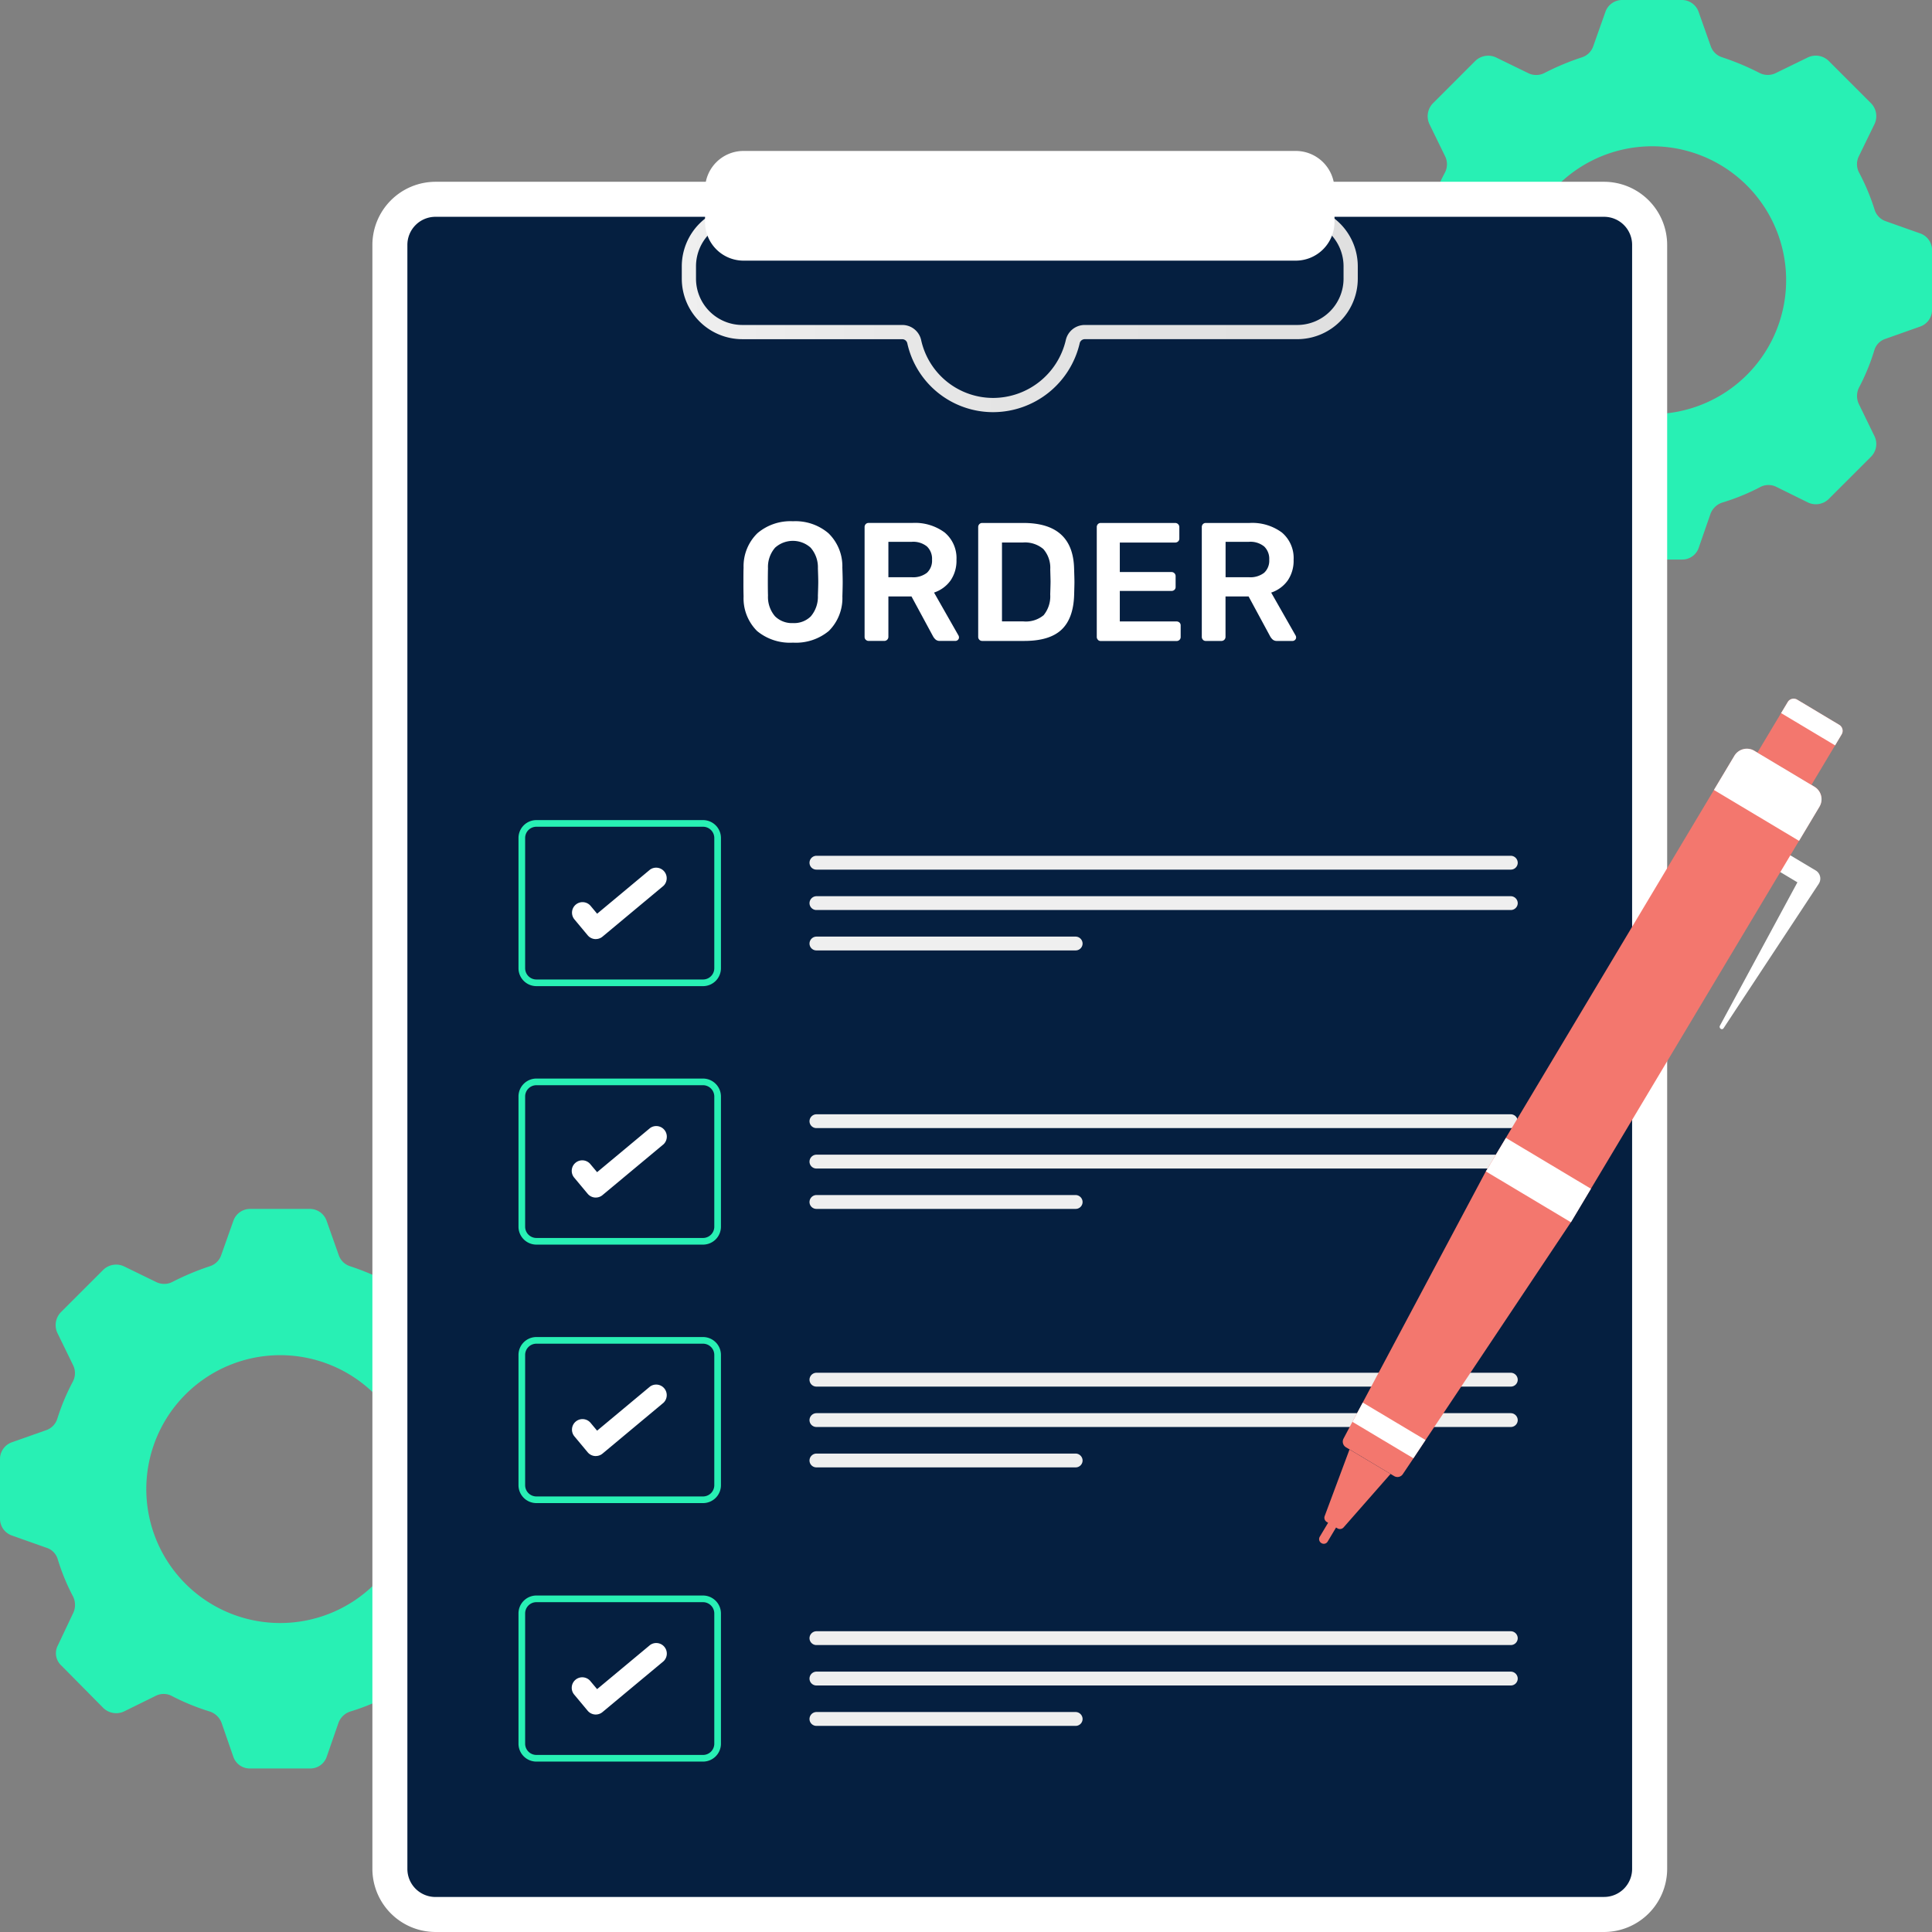
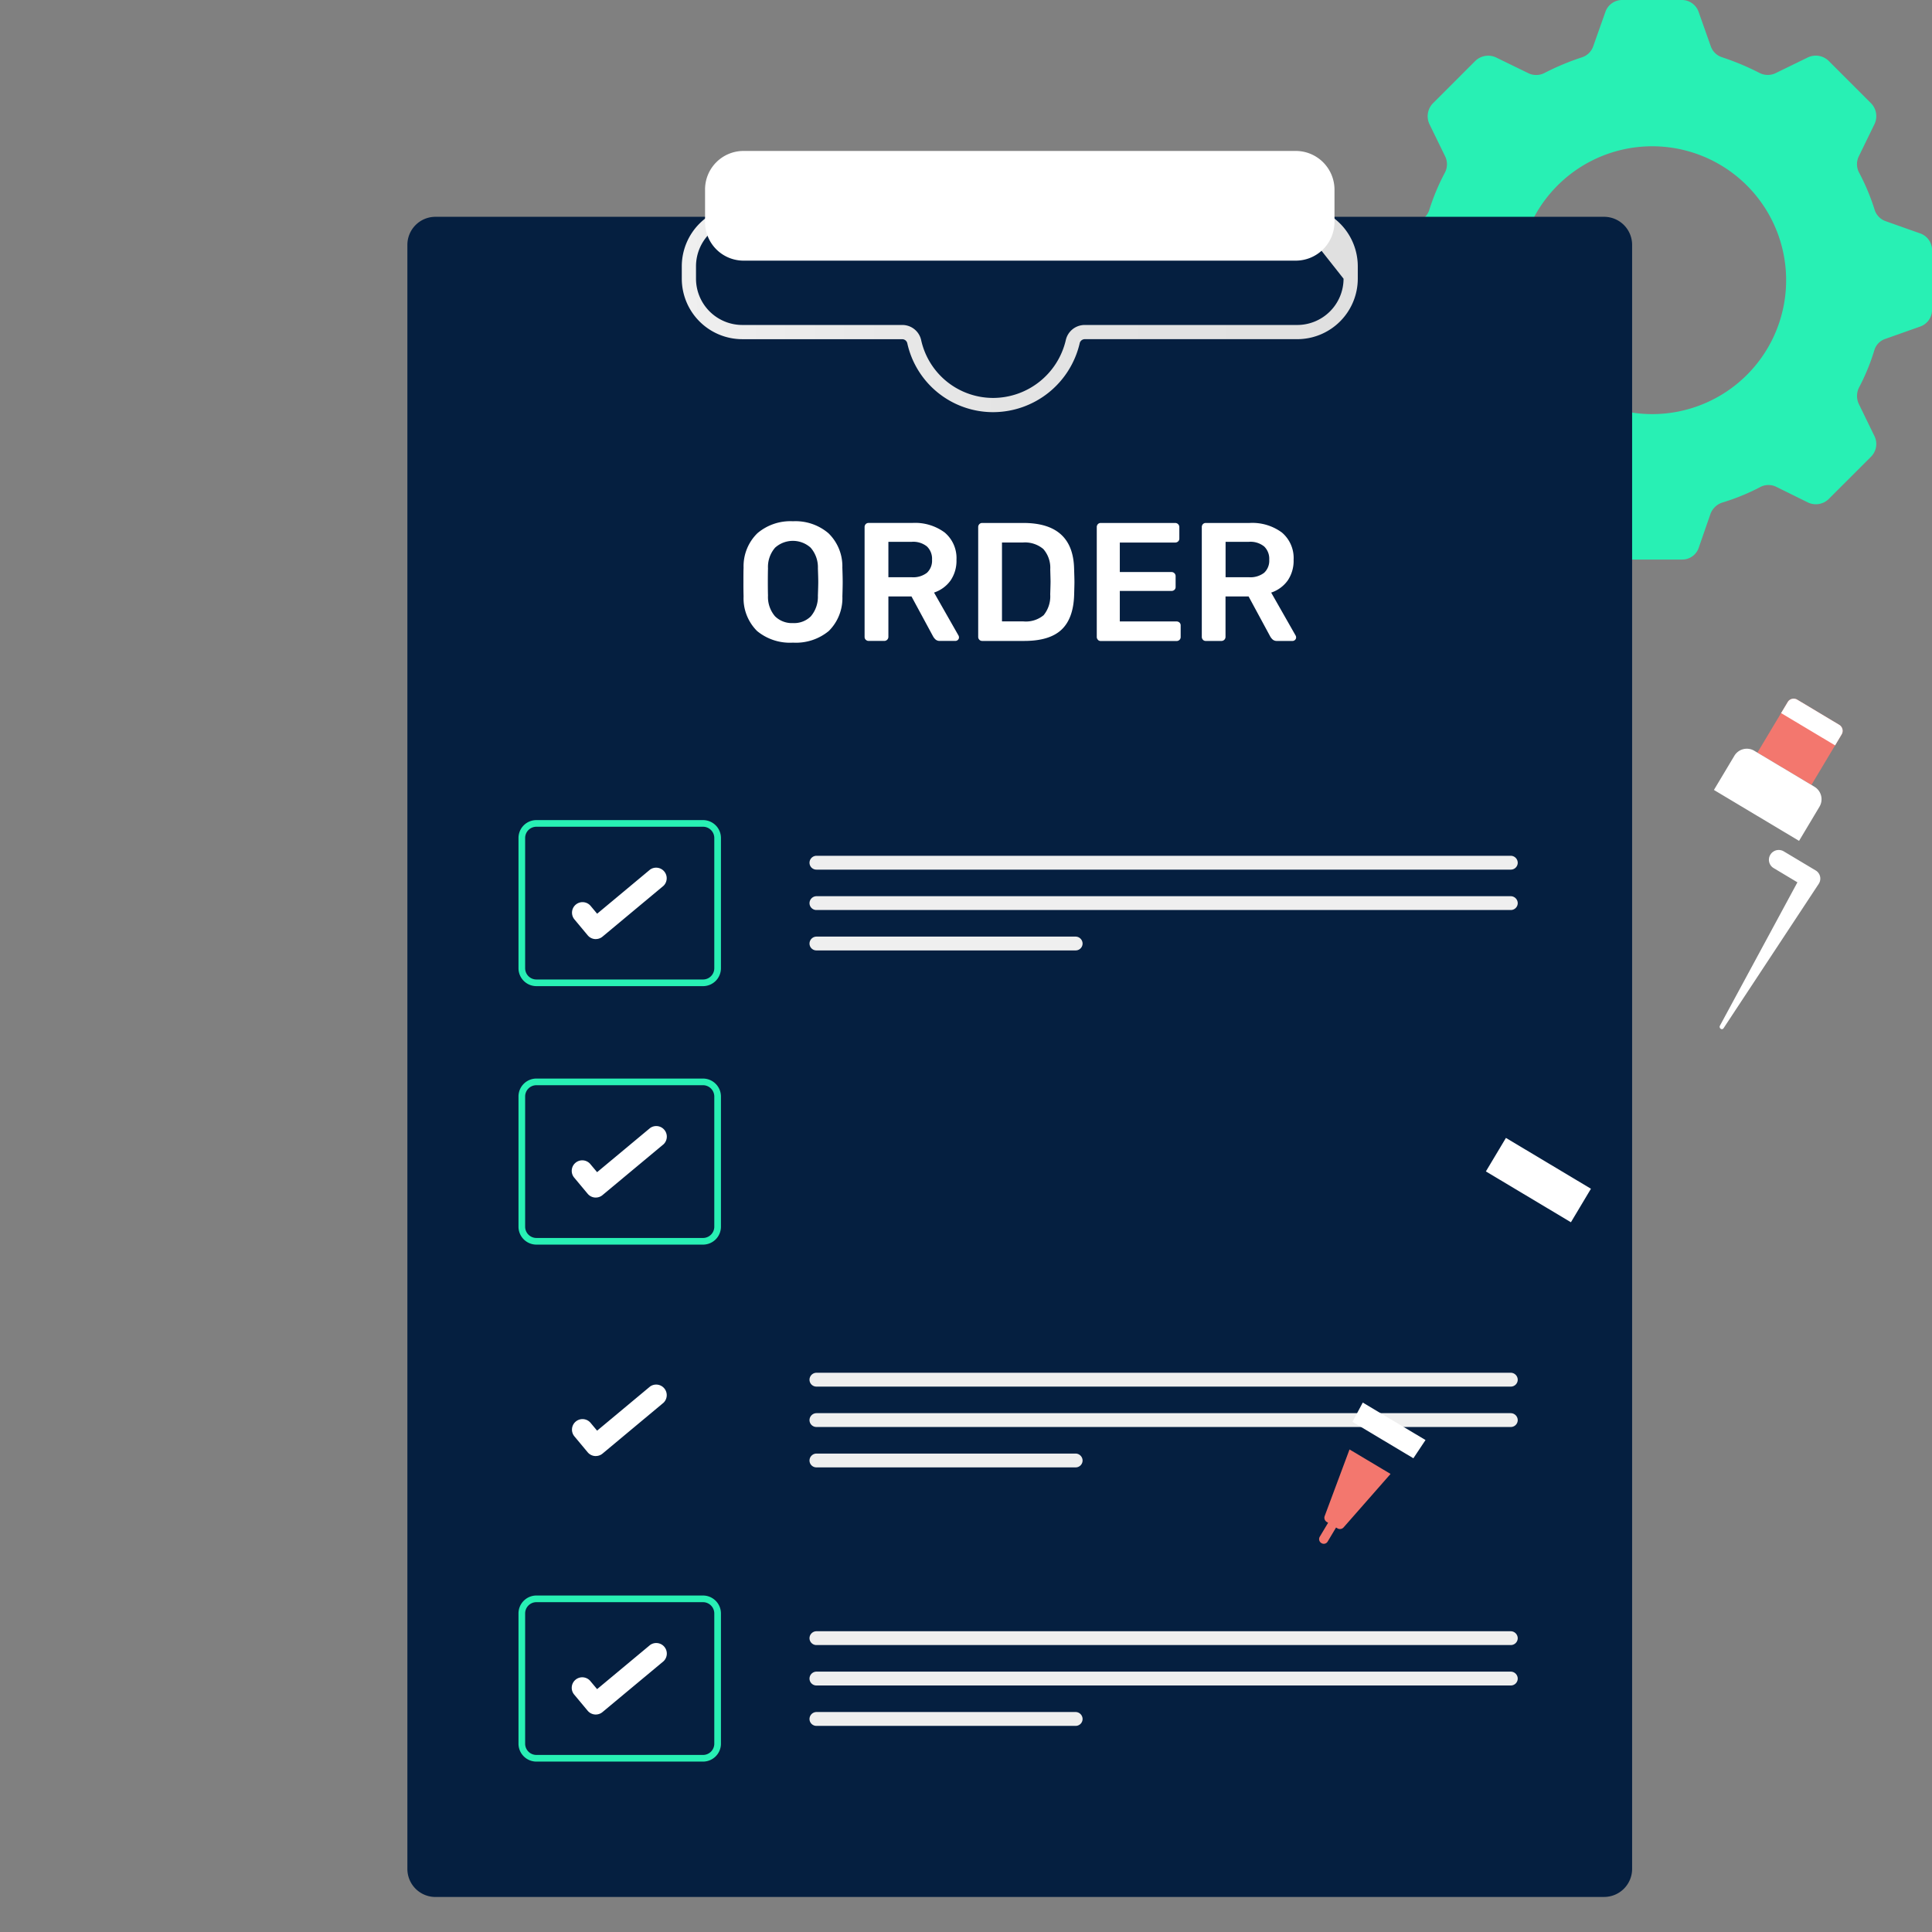
<svg xmlns="http://www.w3.org/2000/svg" width="290.311" height="290.311" viewBox="0 0 290.311 290.311">
  <rect x="0" y="0" width="290.311" height="290.311" fill="#808080" stroke="none" />
  <defs>
    <linearGradient id="linear-gradient" y1="0.5" x2="1" y2="0.5" gradientUnits="objectBoundingBox">
      <stop offset="0" stop-color="#efefef" />
      <stop offset="0.48" stop-color="#e4e4e4" />
      <stop offset="1" stop-color="#e0e0e0" />
    </linearGradient>
  </defs>
  <g id="order-management" transform="translate(-2 -2)">
    <path id="Path_913" data-name="Path 913" d="M129.767,37.055l-5.158-1.828a2.649,2.649,0,0,1-1.633-1.7,32.783,32.783,0,0,0-2.35-5.616,2.7,2.7,0,0,1-.063-2.35l2.413-4.958a2.785,2.785,0,0,0-.522-3.071l-6.4-6.4a2.785,2.785,0,0,0-3.066-.526l-4.962,2.418a2.722,2.722,0,0,1-2.35-.063,39.045,39.045,0,0,0-5.616-2.354,2.645,2.645,0,0,1-1.7-1.633L96.54,3.828A2.667,2.667,0,0,0,93.995,2H85.05a2.663,2.663,0,0,0-2.545,1.828L80.677,8.986a2.64,2.64,0,0,1-1.7,1.633,38.19,38.19,0,0,0-5.616,2.35,2.717,2.717,0,0,1-2.35.064l-4.962-2.418a2.785,2.785,0,0,0-3.066.526l-6.4,6.4a2.79,2.79,0,0,0-.526,3.071l2.418,4.958a2.713,2.713,0,0,1-.063,2.35,32.788,32.788,0,0,0-2.354,5.616,2.645,2.645,0,0,1-1.633,1.7l-5.153,1.828A2.672,2.672,0,0,0,47.45,39.6v8.945a2.656,2.656,0,0,0,1.828,2.545l5.153,1.828a2.558,2.558,0,0,1,1.7,1.76,32.007,32.007,0,0,0,2.286,5.552,2.858,2.858,0,0,1,.063,2.413l-2.35,4.963a2.5,2.5,0,0,0,.522,3L62.986,77a2.781,2.781,0,0,0,3.066.522l4.9-2.413a2.64,2.64,0,0,1,2.413.132,34.85,34.85,0,0,0,5.616,2.282,2.831,2.831,0,0,1,1.76,1.7l1.765,5.09a2.608,2.608,0,0,0,2.54,1.765h8.95a2.608,2.608,0,0,0,2.545-1.765l1.765-5.09a2.826,2.826,0,0,1,1.76-1.7,32.478,32.478,0,0,0,5.616-2.282,2.663,2.663,0,0,1,2.413-.136l4.9,2.418A2.772,2.772,0,0,0,116.059,77l6.4-6.4a2.7,2.7,0,0,0,.522-3l-2.413-4.963a2.844,2.844,0,0,1,.064-2.413,31.659,31.659,0,0,0,2.286-5.552,2.563,2.563,0,0,1,1.7-1.76l5.158-1.828a2.667,2.667,0,0,0,1.828-2.545V39.6a2.676,2.676,0,0,0-1.828-2.545ZM89.55,64.226A20.123,20.123,0,1,1,103.8,58.315,20.145,20.145,0,0,1,89.55,64.226Z" transform="translate(160.716 0)" fill="#28f0b4" />
-     <path id="Path_914" data-name="Path 914" d="M84.317,77.1l-5.158-1.824a2.649,2.649,0,0,1-1.633-1.7,32.782,32.782,0,0,0-2.35-5.616,2.7,2.7,0,0,1-.064-2.35l2.413-4.962A2.785,2.785,0,0,0,77,57.583l-6.4-6.4a2.785,2.785,0,0,0-3.066-.526L62.58,53.079a2.722,2.722,0,0,1-2.35-.064,39.043,39.043,0,0,0-5.616-2.354,2.645,2.645,0,0,1-1.7-1.633L51.09,43.871a2.667,2.667,0,0,0-2.545-1.824H39.6a2.663,2.663,0,0,0-2.545,1.824l-1.828,5.158a2.64,2.64,0,0,1-1.7,1.633,38.708,38.708,0,0,0-5.616,2.354,2.717,2.717,0,0,1-2.35.063L20.6,50.661a2.785,2.785,0,0,0-3.066.522l-6.4,6.4a2.79,2.79,0,0,0-.526,3.071l2.418,4.962a2.713,2.713,0,0,1-.064,2.35,32.787,32.787,0,0,0-2.354,5.616,2.645,2.645,0,0,1-1.633,1.7L3.828,77.1A2.672,2.672,0,0,0,2,79.647v8.945a2.661,2.661,0,0,0,1.828,2.545l5.158,1.828a2.558,2.558,0,0,1,1.7,1.76,32.007,32.007,0,0,0,2.286,5.552,2.858,2.858,0,0,1,.064,2.413l-2.35,4.963a2.5,2.5,0,0,0,.522,3l6.332,6.4a2.781,2.781,0,0,0,3.066.522l4.9-2.413a2.64,2.64,0,0,1,2.413.127,34.459,34.459,0,0,0,5.616,2.286,2.831,2.831,0,0,1,1.76,1.7l1.765,5.09a2.608,2.608,0,0,0,2.545,1.765h8.945a2.608,2.608,0,0,0,2.545-1.765l1.765-5.09a2.826,2.826,0,0,1,1.76-1.7,32.477,32.477,0,0,0,5.616-2.286,2.634,2.634,0,0,1,2.413-.127l4.9,2.413a2.78,2.78,0,0,0,3.066-.522l6.4-6.4a2.7,2.7,0,0,0,.522-3l-2.413-4.962a2.844,2.844,0,0,1,.064-2.413,31.979,31.979,0,0,0,2.286-5.552,2.563,2.563,0,0,1,1.7-1.76l5.158-1.828a2.667,2.667,0,0,0,1.828-2.545V79.647A2.676,2.676,0,0,0,84.317,77.1ZM44.1,104.273a20.124,20.124,0,1,1,14.254-5.911A20.145,20.145,0,0,1,44.1,104.273Z" transform="translate(0 141.61)" fill="#28f0b4" />
-     <path id="Path_915" data-name="Path 915" d="M208.894,17.493V261.549a9.5,9.5,0,0,1-9.467,9.467H23.807a9.5,9.5,0,0,1-9.471-9.467V17.493a9.5,9.5,0,0,1,9.471-9.471h175.62a9.5,9.5,0,0,1,9.467,9.471Z" transform="translate(43.621 21.294)" fill="#fff" />
    <path id="Path_916" data-name="Path 916" d="M19.709,261.652a4.214,4.214,0,0,1-4.214-4.2V13.392a4.219,4.219,0,0,1,4.214-4.21h175.62a4.214,4.214,0,0,1,4.2,4.209V257.447a4.214,4.214,0,0,1-4.2,4.2H19.709Z" transform="translate(47.72 25.396)" fill="#051f40" />
-     <path id="Path_917" data-name="Path 917" d="M117.067,8.817H33.68a9.106,9.106,0,0,0-9.095,9.095v1.86a9.1,9.1,0,0,0,9.095,9.09H57.712a.791.791,0,0,1,.767.649A13.2,13.2,0,0,0,71.4,39.826a13.381,13.381,0,0,0,12.964-10.3.791.791,0,0,1,.771-.667h31.934a9.1,9.1,0,0,0,9.095-9.09v-1.86a9.106,9.106,0,0,0-9.095-9.095Zm6.958,10.955a6.964,6.964,0,0,1-6.958,6.954H85.133a2.912,2.912,0,0,0-2.853,2.313A11.236,11.236,0,0,1,71.4,37.689a11.077,11.077,0,0,1-10.841-8.664,2.9,2.9,0,0,0-2.844-2.3H33.68a6.963,6.963,0,0,1-6.958-6.954v-1.86a6.965,6.965,0,0,1,6.958-6.958h83.387a6.965,6.965,0,0,1,6.958,6.958Z" transform="translate(79.863 24.106)" fill="url(#linear-gradient)" />
+     <path id="Path_917" data-name="Path 917" d="M117.067,8.817H33.68a9.106,9.106,0,0,0-9.095,9.095v1.86a9.1,9.1,0,0,0,9.095,9.09H57.712a.791.791,0,0,1,.767.649A13.2,13.2,0,0,0,71.4,39.826a13.381,13.381,0,0,0,12.964-10.3.791.791,0,0,1,.771-.667h31.934a9.1,9.1,0,0,0,9.095-9.09v-1.86a9.106,9.106,0,0,0-9.095-9.095Zm6.958,10.955a6.964,6.964,0,0,1-6.958,6.954H85.133a2.912,2.912,0,0,0-2.853,2.313A11.236,11.236,0,0,1,71.4,37.689a11.077,11.077,0,0,1-10.841-8.664,2.9,2.9,0,0,0-2.844-2.3H33.68a6.963,6.963,0,0,1-6.958-6.954v-1.86a6.965,6.965,0,0,1,6.958-6.958h83.387Z" transform="translate(79.863 24.106)" fill="url(#linear-gradient)" />
    <path id="Path_918" data-name="Path 918" d="M119.938,12.842v4.795a5.827,5.827,0,0,1-5.784,5.847H31.144a5.788,5.788,0,0,1-5.788-5.847V12.842A5.786,5.786,0,0,1,31.14,7h83.015A5.826,5.826,0,0,1,119.938,12.842Z" transform="translate(82.589 17.681)" fill="#fff" />
    <path id="Path_920" data-name="Path 920" d="M28.678,35.757a6.935,6.935,0,0,1-2.028-5.189q-.029-1.077-.023-2.155c0-.962,0-1.687.023-2.177a6.939,6.939,0,0,1,2.078-5.171,7.639,7.639,0,0,1,5.344-1.8,7.63,7.63,0,0,1,5.33,1.8,6.912,6.912,0,0,1,2.091,5.167c.036.98.05,1.706.05,2.177,0,.454-.014,1.175-.045,2.155a6.959,6.959,0,0,1-2.041,5.189,7.747,7.747,0,0,1-5.384,1.751,7.745,7.745,0,0,1-5.4-1.751Zm8.074-2.2a4.55,4.55,0,0,0,1.066-3.116c.036-1.016.054-1.7.054-2.055,0-.386-.018-1.071-.054-2.05a4.474,4.474,0,0,0-1.089-3.1,3.994,3.994,0,0,0-5.344,0,4.418,4.418,0,0,0-1.066,3.1c-.014.49-.023,1.175-.023,2.05s.009,1.547.023,2.055a4.465,4.465,0,0,0,1.052,3.1,3.614,3.614,0,0,0,2.7,1.025,3.57,3.57,0,0,0,2.685-1.012Zm8.26,3.52a.59.59,0,0,1-.177-.431V20.157A.632.632,0,0,1,45,19.7a.576.576,0,0,1,.445-.181H52a7.476,7.476,0,0,1,4.876,1.442,5.02,5.02,0,0,1,1.765,4.105,5.244,5.244,0,0,1-.889,3.1,4.976,4.976,0,0,1-2.481,1.814l3.674,6.455a.631.631,0,0,1,.073.281.5.5,0,0,1-.163.376.535.535,0,0,1-.367.154H56.158a.957.957,0,0,1-.635-.191,1.806,1.806,0,0,1-.4-.494l-3.243-6H48.41v6.078a.612.612,0,0,1-.635.608H45.444a.581.581,0,0,1-.431-.181Zm6.918-9.4a3.37,3.37,0,0,0,2.277-.671,2.481,2.481,0,0,0,.762-1.964,2.557,2.557,0,0,0-.762-1.987,3.273,3.273,0,0,0-2.277-.7H48.41v5.321Zm10.156,9.4a.59.59,0,0,1-.181-.431V20.157a.635.635,0,0,1,.168-.454.576.576,0,0,1,.445-.181h6.174q7.478,0,7.625,6.89c.032.98.05,1.638.05,1.973s-.018.975-.045,1.951q-.109,3.552-1.914,5.235c-1.207,1.125-3.071,1.678-5.588,1.678H62.513a.581.581,0,0,1-.431-.172ZM68.7,34.314a4.173,4.173,0,0,0,3.039-.934,4.475,4.475,0,0,0,.989-3.116c.032-1.016.05-1.647.05-1.905s-.018-.889-.045-1.869a4.277,4.277,0,0,0-1.043-3.053,4.274,4.274,0,0,0-3.112-.975H65.48V34.314H68.7Zm11.2,2.762a.59.59,0,0,1-.177-.431V20.157a.632.632,0,0,1,.163-.454.576.576,0,0,1,.445-.181H91.494a.62.62,0,0,1,.635.635v1.7a.576.576,0,0,1-.181.44.649.649,0,0,1-.454.168h-8.31v4.432h7.752a.613.613,0,0,1,.635.631v1.6a.576.576,0,0,1-.181.445.635.635,0,0,1-.454.163H83.184v4.586h8.51a.632.632,0,0,1,.454.163.572.572,0,0,1,.181.445v1.724a.576.576,0,0,1-.181.44.635.635,0,0,1-.454.168H80.322a.581.581,0,0,1-.431-.181Zm15.786,0a.59.59,0,0,1-.181-.431V20.157a.633.633,0,0,1,.163-.454.576.576,0,0,1,.445-.181h6.559a7.476,7.476,0,0,1,4.876,1.442A5.02,5.02,0,0,1,109.3,25.07a5.244,5.244,0,0,1-.889,3.1,4.977,4.977,0,0,1-2.481,1.814l3.674,6.455a.631.631,0,0,1,.073.281.5.5,0,0,1-.163.376.535.535,0,0,1-.367.154h-2.332a.957.957,0,0,1-.635-.191,1.805,1.805,0,0,1-.4-.494l-3.243-6H99.069v6.078a.612.612,0,0,1-.635.608H96.1a.581.581,0,0,1-.431-.181Zm6.913-9.4a3.37,3.37,0,0,0,2.277-.671,2.481,2.481,0,0,0,.762-1.964,2.557,2.557,0,0,0-.762-1.987,3.273,3.273,0,0,0-2.277-.7h-3.52v5.321Z" transform="translate(87.083 61.061)" fill="#fff" />
    <path id="Path_921" data-name="Path 921" d="M48.707,31.468V51.041a2.191,2.191,0,0,1-2.191,2.186H21.472a2.191,2.191,0,0,1-2.186-2.186V31.463a2.188,2.188,0,0,1,2.186-2.186H46.516a2.191,2.191,0,0,1,2.191,2.186Z" transform="translate(61.125 96.454)" fill="none" stroke="#28f0b4" stroke-width="1" />
    <path id="Path_922" data-name="Path 922" d="M24.511,41.492A1.576,1.576,0,0,1,23.3,40.92l-1.978-2.372a1.583,1.583,0,1,1,2.431-2.028l.966,1.157,7.956-6.632A1.588,1.588,0,0,1,34.7,33.477l-9.177,7.648a1.583,1.583,0,0,1-1.016.363Z" transform="translate(67.009 101.622)" fill="#fff" />
    <path id="Path_923" data-name="Path 923" d="M135.237,31.4a1.039,1.039,0,0,1-1.052,1.03H29.868a1.039,1.039,0,0,1-1.052-1.03,1.059,1.059,0,0,1,1.052-1.052H134.185A1.059,1.059,0,0,1,135.237,31.4Zm0,6.074a1.039,1.039,0,0,1-1.052,1.025H29.868a1.039,1.039,0,0,1-1.052-1.025,1.062,1.062,0,0,1,1.052-1.052H134.185A1.059,1.059,0,0,1,135.237,37.475ZM69.85,43.545A1.039,1.039,0,0,1,68.8,44.57H29.868a1.039,1.039,0,0,1-1.052-1.025,1.059,1.059,0,0,1,1.052-1.052H68.8A1.059,1.059,0,0,1,69.85,43.545Z" transform="translate(94.824 100.245)" fill="#efefef" />
    <path id="Path_924" data-name="Path 924" d="M48.707,40.03V59.6a2.191,2.191,0,0,1-2.191,2.191H21.472A2.191,2.191,0,0,1,19.286,59.6V40.03a2.191,2.191,0,0,1,2.186-2.191H46.516A2.2,2.2,0,0,1,48.707,40.03Z" transform="translate(61.125 126.73)" fill="none" stroke="#28f0b4" stroke-width="1" />
    <path id="Path_925" data-name="Path 925" d="M24.547,50.05a1.576,1.576,0,0,1-1.216-.572l-1.978-2.372a1.583,1.583,0,1,1,2.431-2.023l.966,1.152,7.956-6.627a1.588,1.588,0,0,1,2.032,2.431l-9.177,7.643a1.583,1.583,0,0,1-1.016.367Z" transform="translate(66.973 131.901)" fill="#fff" />
-     <path id="Path_926" data-name="Path 926" d="M135.237,39.964a1.039,1.039,0,0,1-1.052,1.025H29.868a1.039,1.039,0,0,1-1.052-1.025,1.059,1.059,0,0,1,1.052-1.052H134.185A1.059,1.059,0,0,1,135.237,39.964Zm0,6.069a1.039,1.039,0,0,1-1.052,1.03H29.868a1.039,1.039,0,0,1-1.052-1.03,1.059,1.059,0,0,1,1.052-1.052H134.185A1.059,1.059,0,0,1,135.237,46.034ZM69.85,52.1a1.039,1.039,0,0,1-1.052,1.03H29.868a1.039,1.039,0,0,1-1.052-1.03,1.059,1.059,0,0,1,1.052-1.052H68.8A1.059,1.059,0,0,1,69.85,52.1Z" transform="translate(94.824 130.525)" fill="#efefef" />
-     <path id="Path_927" data-name="Path 927" d="M48.707,48.588V68.166a2.191,2.191,0,0,1-2.191,2.186H21.472a2.191,2.191,0,0,1-2.186-2.186V48.588A2.188,2.188,0,0,1,21.472,46.4H46.516a2.191,2.191,0,0,1,2.191,2.186Z" transform="translate(61.125 157.01)" fill="none" stroke="#28f0b4" stroke-width="1" />
    <path id="Path_928" data-name="Path 928" d="M24.511,58.617a1.576,1.576,0,0,1-1.216-.572l-1.978-2.372a1.583,1.583,0,1,1,2.431-2.028l.966,1.157,7.956-6.632A1.588,1.588,0,0,1,34.7,50.6L25.527,58.25a1.583,1.583,0,0,1-1.016.363Z" transform="translate(67.009 162.177)" fill="#fff" />
    <path id="Path_929" data-name="Path 929" d="M135.237,48.526a1.039,1.039,0,0,1-1.052,1.03H29.868a1.039,1.039,0,0,1-1.052-1.03,1.059,1.059,0,0,1,1.052-1.052H134.185A1.059,1.059,0,0,1,135.237,48.526Zm0,6.074a1.039,1.039,0,0,1-1.052,1.025H29.868A1.039,1.039,0,0,1,28.816,54.6a1.059,1.059,0,0,1,1.052-1.052H134.185A1.059,1.059,0,0,1,135.237,54.6ZM69.85,60.67A1.039,1.039,0,0,1,68.8,61.695H29.868a1.039,1.039,0,0,1-1.052-1.025,1.059,1.059,0,0,1,1.052-1.052H68.8A1.059,1.059,0,0,1,69.85,60.67Z" transform="translate(94.824 160.801)" fill="#efefef" />
    <path id="Path_930" data-name="Path 930" d="M48.707,57.155V76.728a2.191,2.191,0,0,1-2.191,2.191H21.472a2.191,2.191,0,0,1-2.186-2.191V57.155a2.191,2.191,0,0,1,2.186-2.191H46.516A2.2,2.2,0,0,1,48.707,57.155Z" transform="translate(61.125 187.286)" fill="none" stroke="#28f0b4" stroke-width="1" />
    <path id="Path_931" data-name="Path 931" d="M24.547,67.175a1.576,1.576,0,0,1-1.216-.572l-1.978-2.372a1.583,1.583,0,1,1,2.431-2.023l.966,1.152,7.956-6.627a1.588,1.588,0,0,1,2.032,2.431l-9.177,7.643a1.583,1.583,0,0,1-1.016.367Z" transform="translate(66.973 192.457)" fill="#fff" />
    <path id="Path_932" data-name="Path 932" d="M135.237,57.089a1.039,1.039,0,0,1-1.052,1.025H29.868a1.039,1.039,0,0,1-1.052-1.025,1.059,1.059,0,0,1,1.052-1.052H134.185A1.059,1.059,0,0,1,135.237,57.089Zm0,6.069a1.039,1.039,0,0,1-1.052,1.03H29.868a1.039,1.039,0,0,1-1.052-1.03,1.059,1.059,0,0,1,1.052-1.052H134.185A1.059,1.059,0,0,1,135.237,63.159ZM69.85,69.228a1.039,1.039,0,0,1-1.052,1.03H29.868a1.039,1.039,0,0,1-1.052-1.03,1.059,1.059,0,0,1,1.052-1.052H68.8A1.059,1.059,0,0,1,69.85,69.228Z" transform="translate(94.824 191.08)" fill="#efefef" />
    <path id="Path_933" data-name="Path 933" d="M73.884,35.193l-.018.032L59.554,56.935a.3.3,0,0,1-.435.086.362.362,0,0,1-.132-.426L70.649,35.017l-3.561-2.132a1.452,1.452,0,0,1-.508-2.014,1.474,1.474,0,0,1,2.014-.508l4.826,2.885a1.424,1.424,0,0,1,.463,1.946Z" transform="translate(201.439 99.565)" fill="#fff" />
-     <path id="Path_934" data-name="Path 934" d="M118.1,35.525,80.77,97.942,58.915,130.692l-1.814,2.74-1.6,2.381a.962.962,0,0,1-1.288.295l-7.276-4.35a.989.989,0,0,1-.349-1.275l1.343-2.54,1.551-2.894L67.987,90.3l37.332-62.417a2.209,2.209,0,0,1,3-.789l9.045,5.412a2.18,2.18,0,0,1,.73,3.017Z" transform="translate(157.289 87.702)" fill="#f3776e" />
    <path id="Path_935" data-name="Path 935" d="M56.432,53.7l-7.072,8.052a.741.741,0,0,1-.889.136l-.227-.136-1.257,2.1a.671.671,0,0,1-.934.249.694.694,0,0,1-.259-.962l1.256-2.1-.227-.136a.739.739,0,0,1-.3-.844l3.742-10.038L56.432,53.7Z" transform="translate(154.519 169.779)" fill="#f3776e" />
    <path id="Path_936" data-name="Path 936" d="M57.776,54.095l-1.824,2.74L46.8,51.364l1.547-2.9Z" transform="translate(158.428 164.291)" fill="#fff" />
    <path id="Path_937" data-name="Path 937" d="M72.877,30.507l-4.545,7.6-8.115-4.854,4.55-7.6a1.034,1.034,0,0,1,1.429-.358L72.5,29.069a1.052,1.052,0,0,1,.377,1.438Z" transform="translate(205.861 81.839)" fill="#f3776e" />
    <path id="Path_938" data-name="Path 938" d="M69.116,32.166l.989-1.66a1.052,1.052,0,0,0-.376-1.438l-6.305-3.774a1.034,1.034,0,0,0-1.429.363L61,27.312Z" transform="translate(208.634 81.84)" fill="#fff" />
    <path id="Path_939" data-name="Path 939" d="M74.639,35.516l-3.071,5.135L58.776,33l3.071-5.135a2.186,2.186,0,0,1,2.994-.753l9.04,5.407a2.186,2.186,0,0,1,.758,2.994Z" transform="translate(200.766 87.702)" fill="#fff" />
    <path id="Path_940" data-name="Path 940" d="M64,52.369,51.222,44.73l3.012-5.035,12.774,7.639Z" transform="translate(174.054 133.293)" fill="#fff" />
  </g>
</svg>